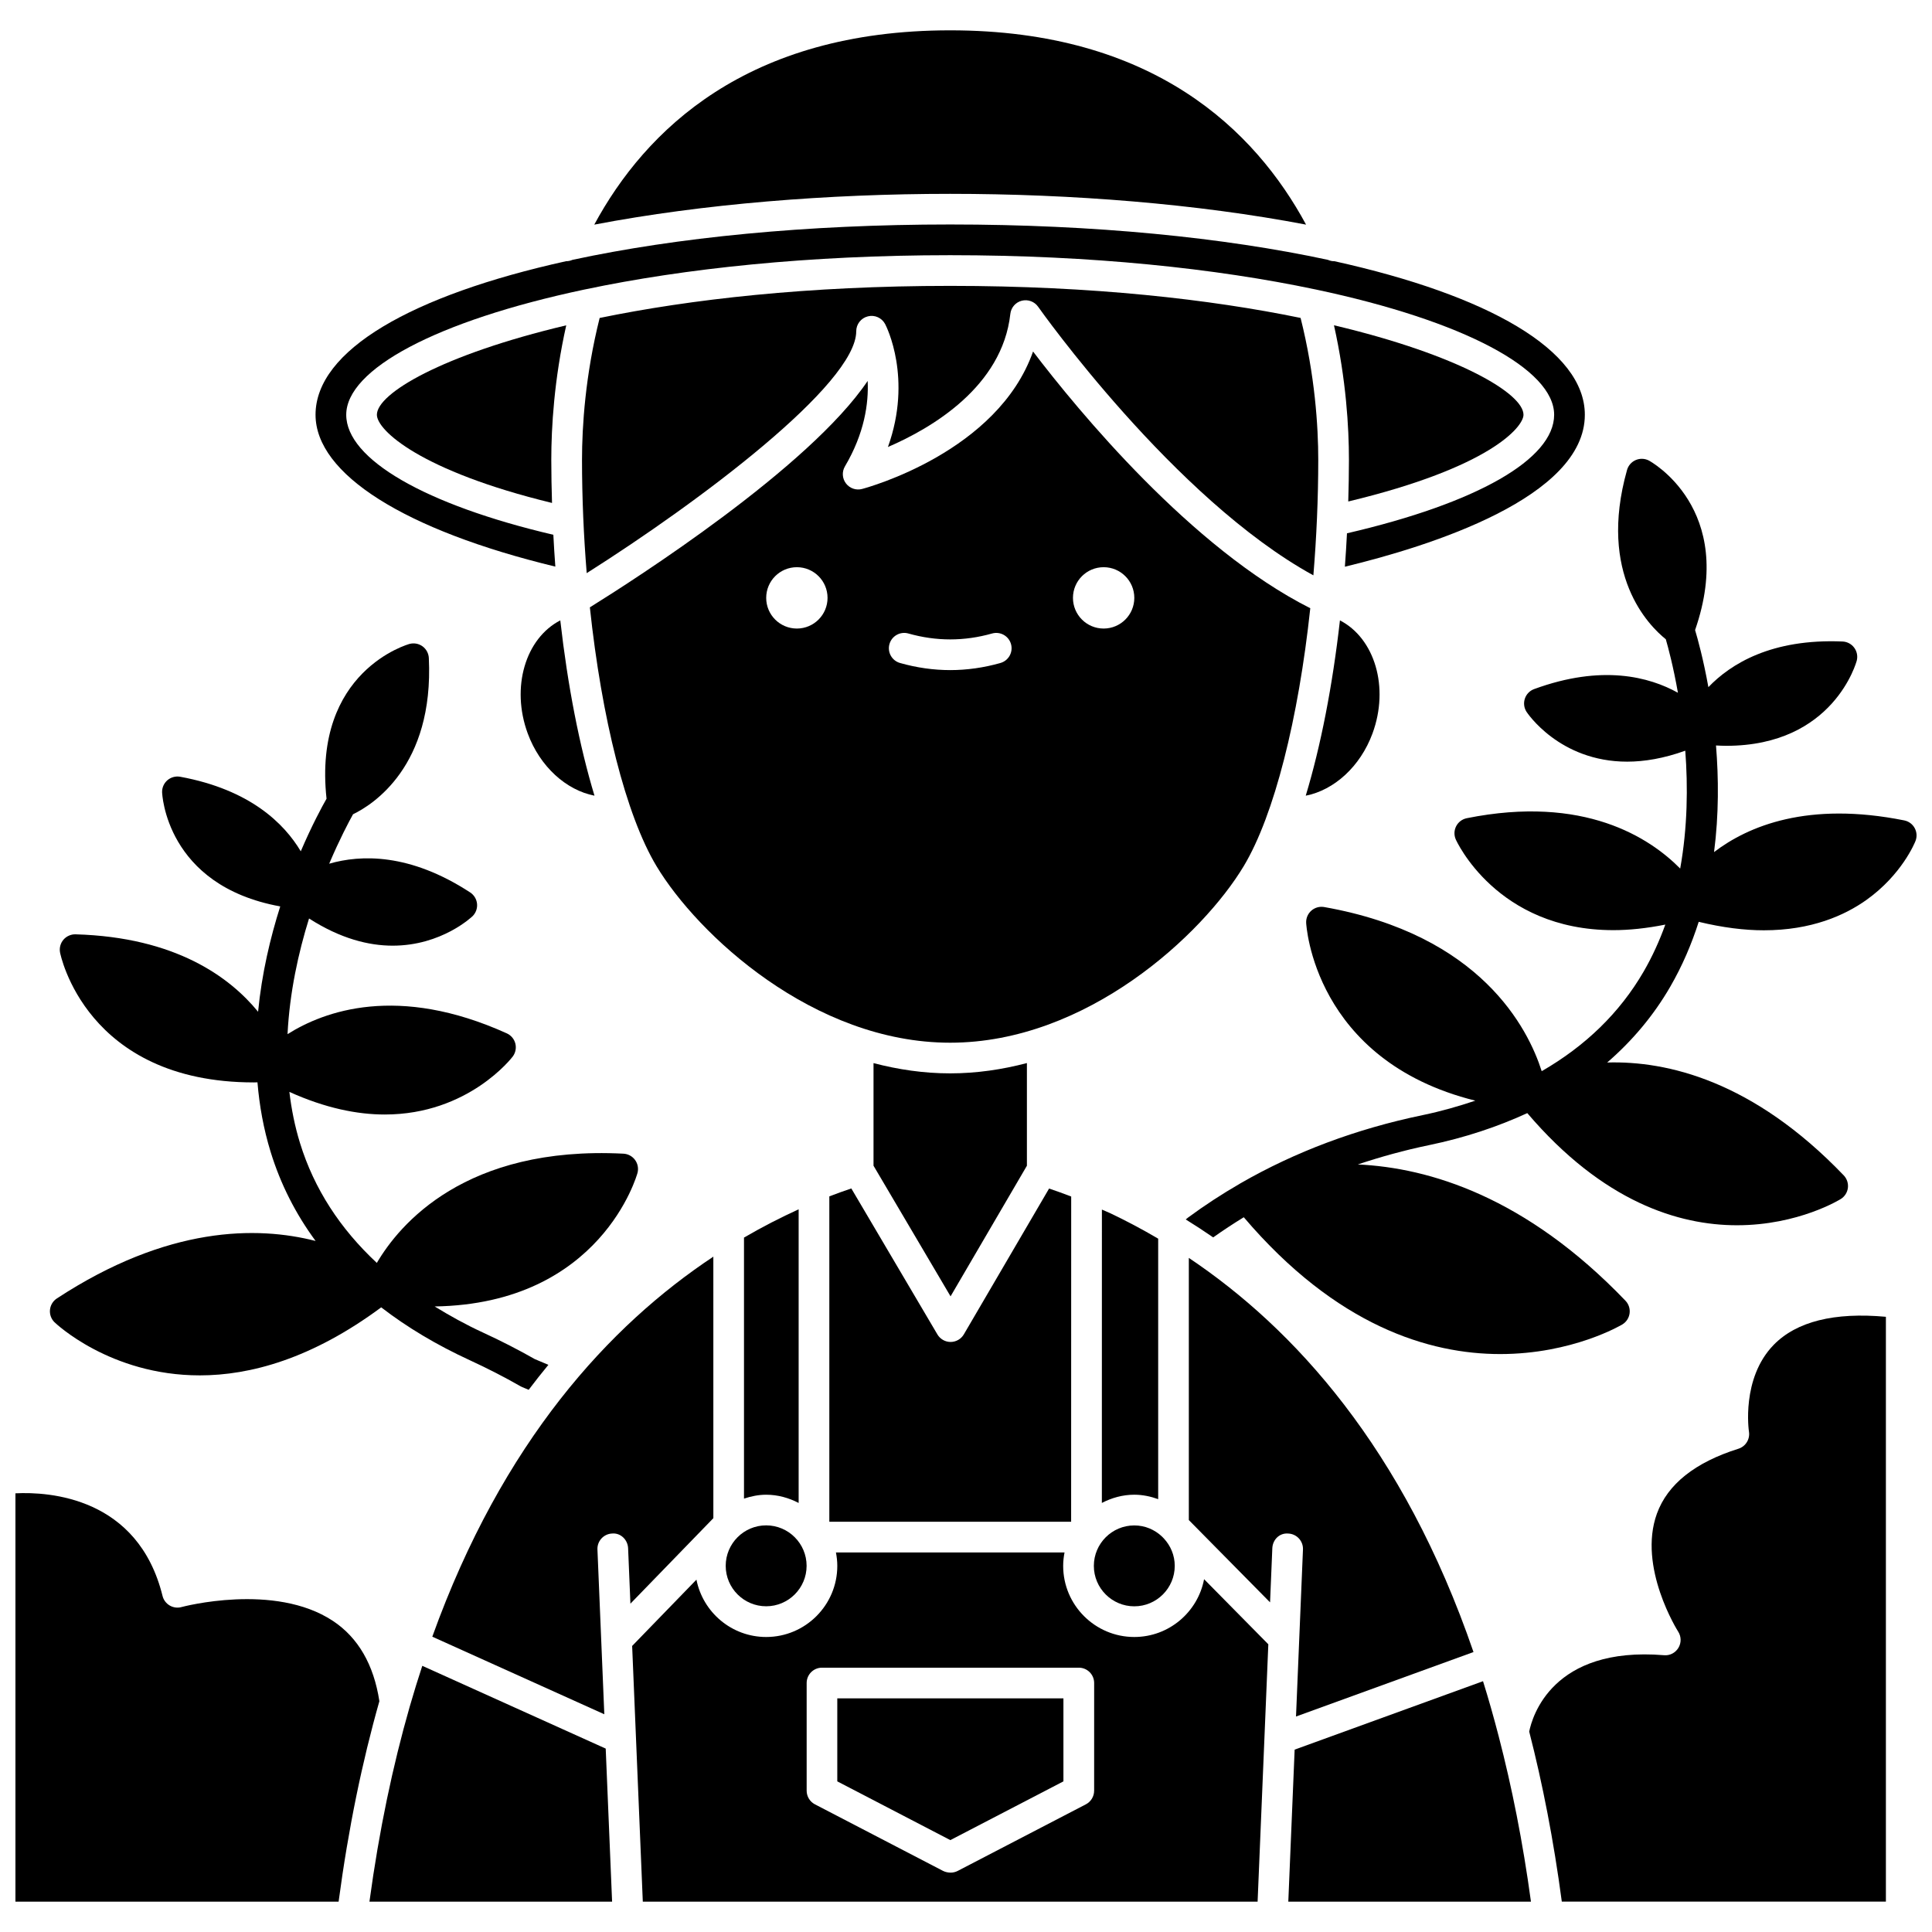
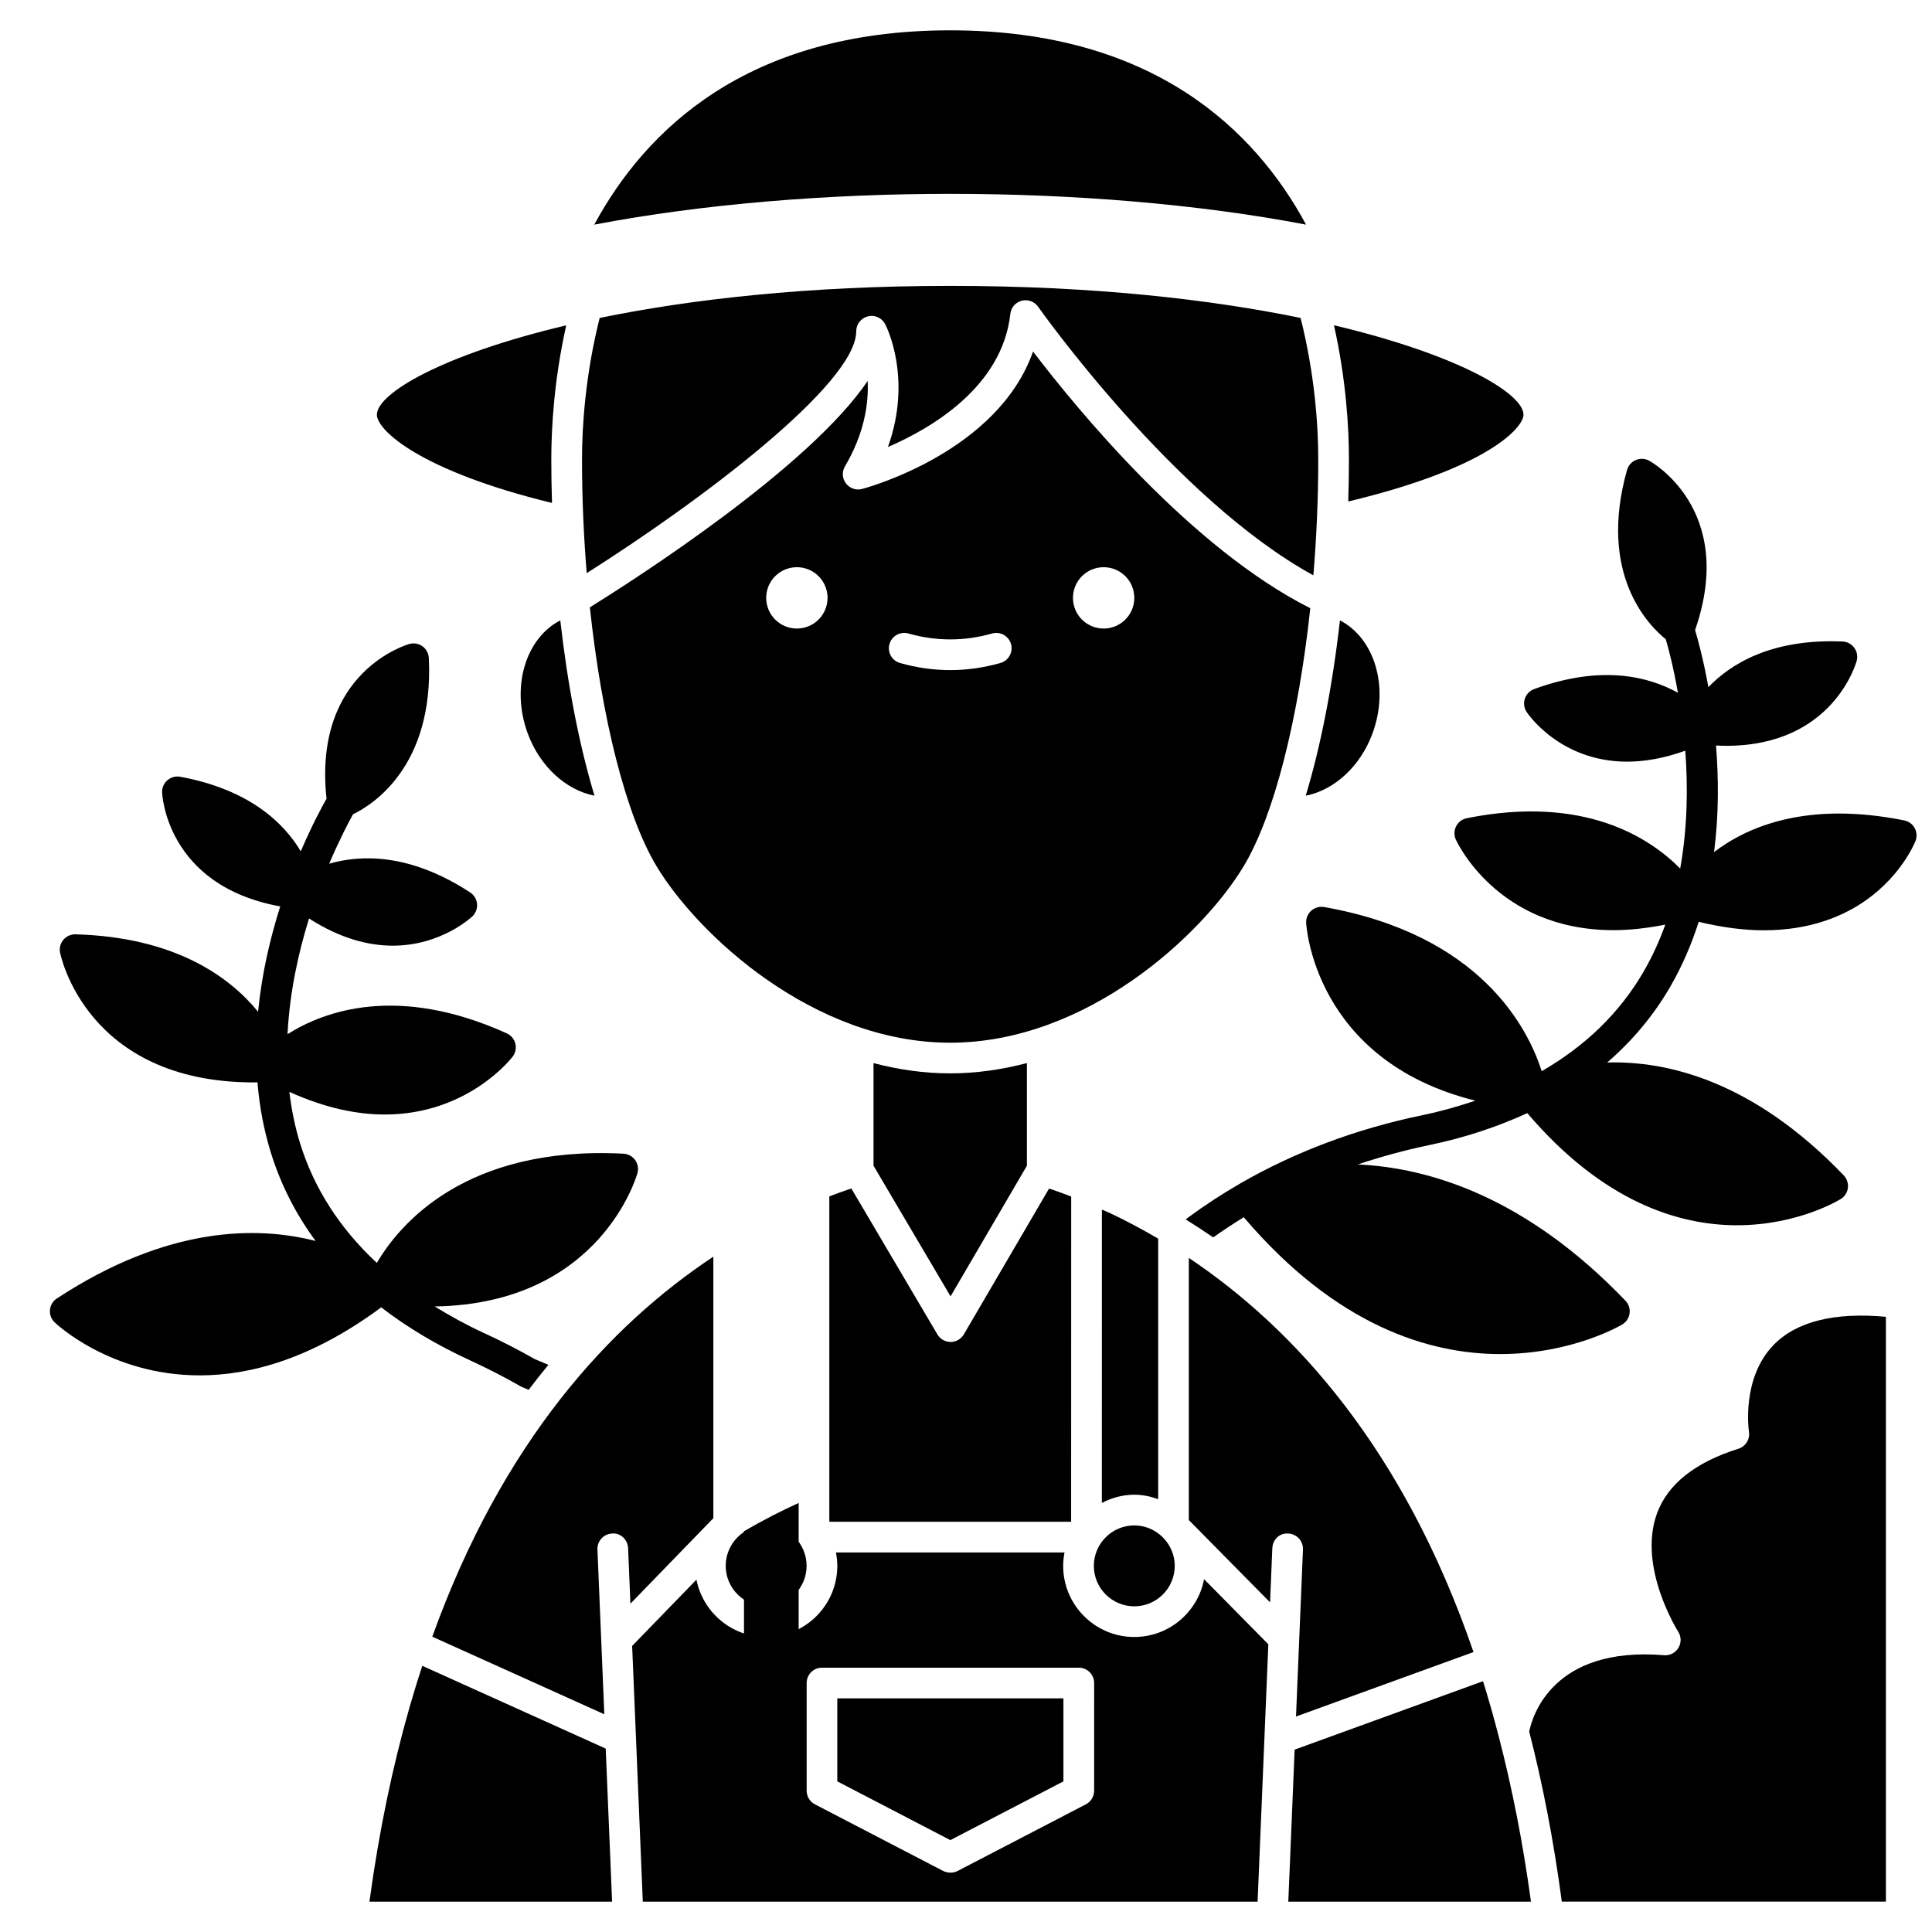
<svg xmlns="http://www.w3.org/2000/svg" width="800px" height="800px" version="1.1" viewBox="144 144 512 512">
  <defs>
    <clipPath id="b">
      <path d="m148.09 539h96.906v109h-96.906z" />
    </clipPath>
    <clipPath id="a">
      <path d="m458 265h193.9v238h-193.9z" />
    </clipPath>
  </defs>
  <path d="m243.88 253.92c0 4.094 11.527 14.883 46.41 23.367-0.113-3.797-0.191-7.606-0.191-11.43 0-8.551 0.738-21.25 3.961-35.641-32.961 7.809-50.18 18.066-50.18 23.703z" />
  <path d="m547.74 253.92c0-5.637-17.23-15.902-50.223-23.719 3.223 14.398 3.965 27.098 3.965 35.652 0 3.695-0.074 7.379-0.18 11.047 37.676-9.039 46.438-19.793 46.438-22.98z" />
  <path d="m283.85 338.36c3.242 8.82 10.211 15.047 17.695 16.504-3.977-13.137-7.098-29.094-9.062-46.457-9.215 4.75-13.133 17.719-8.633 29.953z" />
  <path d="m507.73 338.36c4.5-12.23 0.582-25.199-8.633-29.953-1.965 17.367-5.09 33.32-9.062 46.457 7.484-1.457 14.453-7.684 17.695-16.504z" />
  <path d="m411.75 227.18c0.188-1.684 1.395-3.07 3.031-3.488 1.641-0.41 3.367 0.219 4.336 1.605 0.375 0.531 36.027 50.957 72.941 71.176 0.828-10.008 1.293-20.312 1.293-30.613 0-8.859-0.863-22.406-4.68-37.605-24.016-4.938-55.102-8.496-92.859-8.496-37.785 0-68.879 3.562-92.898 8.504-3.812 15.191-4.676 28.738-4.676 37.594 0 10.102 0.445 20.207 1.246 30.031 29.734-18.812 71.426-50.047 71.426-64.109 0-1.871 1.281-3.504 3.098-3.945 1.816-0.461 3.707 0.41 4.574 2.07 0.344 0.664 7.273 14.363 0.727 32.559 11.5-4.961 30.297-15.934 32.441-35.281z" />
  <path d="m450.93 541.29v-69.031c-4.25-2.5-8.445-4.715-12.535-6.664-0.004 0-0.004-0.004-0.008-0.008-0.781-0.371-1.586-0.68-2.371-1.035l-0.012 77.742c2.594-1.344 5.492-2.18 8.605-2.18 2.227 0.004 4.332 0.461 6.32 1.176z" />
  <path d="m444.6 569.69c5.91 0 10.719-4.809 10.719-10.719 0-2.824-1.117-5.379-2.91-7.293l-0.48-0.488c-1.918-1.809-4.488-2.938-7.328-2.938-5.91 0-10.719 4.812-10.719 10.723s4.809 10.715 10.719 10.715z" />
-   <path d="m355.65 542.3v-77.82c-4.723 2.148-9.57 4.633-14.484 7.492v69.176c1.863-0.613 3.812-1.031 5.875-1.031 3.117 0.004 6.016 0.836 8.609 2.184z" />
+   <path d="m355.65 542.3c-4.723 2.148-9.57 4.633-14.484 7.492v69.176c1.863-0.613 3.812-1.031 5.875-1.031 3.117 0.004 6.016 0.836 8.609 2.184z" />
  <path d="m336.32 558.96c0 5.91 4.809 10.719 10.719 10.719 5.91 0 10.719-4.809 10.719-10.719s-4.809-10.723-10.719-10.723c-5.91 0-10.719 4.812-10.719 10.723z" />
  <path d="m416.14 452.93v-27.207c-6.535 1.715-13.336 2.731-20.344 2.731-6.996 0-13.781-1.012-20.305-2.719v27.191l20.418 34.621z" />
  <path d="m473.61 373.52c8.105-13.512 14.5-39.141 17.629-68.336-31.508-15.871-61.574-52.414-73.469-68.027-9.344 26.551-43.691 35.996-45.301 36.422-1.594 0.43-3.289-0.16-4.285-1.473-0.996-1.312-1.102-3.102-0.262-4.519 5.172-8.762 6.305-16.668 6.016-22.637-15.461 22.953-61.512 52.477-73.617 60.004 3.121 29.293 9.523 55.023 17.652 68.57 10.867 18.098 41.59 46.805 77.824 46.805 36.23 0 66.953-28.707 77.812-46.809zm-118.43-62.949c-4.492 0-8.129-3.637-8.129-8.129s3.637-8.129 8.129-8.129 8.129 3.637 8.129 8.129c0 4.488-3.641 8.129-8.129 8.129zm53.941 9.129c-4.406 1.254-8.887 1.883-13.301 1.883s-8.895-0.633-13.301-1.883c-2.16-0.609-3.414-2.859-2.801-5.016 0.609-2.16 2.867-3.414 5.016-2.801 7.383 2.09 14.801 2.086 22.176 0 2.16-0.609 4.406 0.641 5.016 2.801 0.613 2.156-0.645 4.402-2.805 5.016zm27.355-9.129c-4.492 0-8.129-3.637-8.129-8.129s3.637-8.129 8.129-8.129 8.129 3.637 8.129 8.129c0 4.488-3.637 8.129-8.129 8.129z" />
  <path d="m363.78 461.05v86.234h64.082l0.016-86.191c-1.945-0.758-3.902-1.453-5.859-2.117l-22.59 38.645c-0.727 1.242-2.062 2.008-3.5 2.012h-0.008c-1.438 0-2.773-0.766-3.5-2l-22.812-38.68c-1.945 0.664-3.887 1.344-5.828 2.098z" />
  <path d="m490.12 203.53c-13.504-24.992-40.48-51.492-94.312-51.492-53.836 0-80.812 26.5-94.32 51.492 28.793-5.5 62.016-8.16 94.32-8.16 32.301 0 65.527 2.66 94.312 8.16z" />
  <path d="m365.89 616.08 29.961 15.57 29.969-15.57v-22.004h-59.93z" />
  <path d="m444.6 577.82c-10.395 0-18.848-8.457-18.848-18.848 0-1.215 0.137-2.398 0.359-3.555h-60.578c0.219 1.156 0.359 2.336 0.359 3.555 0 10.395-8.457 18.848-18.848 18.848-9.141 0-16.773-6.543-18.48-15.195l-17.039 17.566 2.824 67.773h162.93l1.809-43.383v-0.008l1.031-24.82-17.023-17.25c-1.66 8.707-9.309 15.316-18.496 15.316zm-10.645 40.738c0 1.516-0.844 2.91-2.191 3.609l-33.961 17.645c-0.578 0.297-1.219 0.457-1.875 0.457s-1.426-0.16-2.004-0.457l-33.961-17.645c-1.344-0.699-2.191-2.094-2.191-3.609v-28.539c0-2.246 1.82-4.066 4.066-4.066h68.059c2.242 0 4.066 1.816 4.066 4.066l-0.004 28.539z" />
  <path d="m333.04 477.03c-27.504 18.23-55.867 48.973-74.477 100.71l45.586 20.559-1.82-43.668c-0.094-2.242 1.648-4.141 3.894-4.231 2.246-0.211 4.133 1.648 4.231 3.891l0.613 14.695 21.98-22.656-0.004-69.305z" />
  <g clip-path="url(#b)">
-     <path d="m232.21 573.55c-15.469-10.238-39.863-3.727-40.109-3.664-1.047 0.301-2.188 0.141-3.133-0.414-0.945-0.559-1.629-1.465-1.891-2.527-6.469-26.191-30.051-27.652-38.988-27.199v108.21h85.645c2.598-19.5 6.273-37.148 10.805-53.125-1.48-9.664-5.609-16.832-12.328-21.285z" />
-   </g>
+     </g>
  <path d="m255.91 585.46c-1.125 3.434-2.215 6.945-3.254 10.559-0.031 0.137-0.074 0.262-0.117 0.395-4.434 15.492-8.062 32.598-10.633 51.547h64.305l-1.691-40.566z" />
  <path d="m489.3 554.64-1.844 44.254 47.035-17.086c-18.566-54.094-47.641-85.832-75.438-104.45v69.473l21.527 21.812 0.598-14.348c0.094-2.238 1.871-4.098 4.231-3.891 2.242 0.094 3.984 1.992 3.891 4.234z" />
  <path d="m614.04 500.41c-8.648 8.867-6.574 22.859-6.547 23 0.312 1.988-0.875 3.918-2.793 4.519-11.508 3.621-18.773 9.406-21.602 17.203-5.144 14.191 5.527 31.098 5.637 31.266 0.836 1.301 0.863 2.969 0.062 4.297-0.797 1.32-2.269 2.106-3.82 1.953-29.66-2.438-34.949 16.383-35.723 20.238 3.547 13.797 6.473 28.785 8.641 45.059h85.887v-154.98c-13.68-1.254-23.691 1.246-29.742 7.441z" />
  <path d="m541.18 604.18c-1.309-5.035-2.691-9.934-4.164-14.645l-49.922 18.133-1.68 40.293h64.305c-2.152-15.848-5.059-30.375-8.539-43.781v0z" />
-   <path d="m291.17 294.16c-0.207-2.793-0.383-5.606-0.527-8.438-33.922-7.941-54.887-20.02-54.887-31.801 0-12.008 23.711-24.836 63.055-33.176 0.125-0.023 0.238-0.062 0.367-0.074 26.137-5.508 59.113-9.043 96.637-9.043 37.527 0 70.504 3.535 96.641 9.043 0.082 0.008 0.16 0.031 0.234 0.047 39.418 8.336 63.176 21.18 63.176 33.199 0 11.781-20.48 23.438-54.902 31.414-0.152 2.977-0.336 5.926-0.555 8.852 22.648-5.465 63.59-18.371 63.59-40.27 0-17.094-25.562-31.684-66.441-40.707-0.023 0-0.043 0.016-0.07 0.016-0.547 0-1.074-0.145-1.57-0.359-27.605-5.934-61.977-9.375-100.11-9.375-38.117 0-72.48 3.434-100.08 9.371-0.535 0.23-1.105 0.371-1.695 0.359-40.859 9.023-66.41 23.613-66.41 40.699 0.008 15.719 23.668 30.602 63.551 40.242z" />
  <path d="m196.93 508.49c13.375 0 29.695-4.398 48.094-18.027 6.832 5.273 14.691 9.973 23.586 14.062 4.574 2.106 9.047 4.402 13.297 6.832 0.141 0.086 0.289 0.156 0.438 0.219l1.758 0.738c1.723-2.277 3.469-4.492 5.227-6.621l-3.606-1.516c-4.394-2.5-9.008-4.867-13.719-7.031-4.609-2.121-8.812-4.469-12.816-6.922 44.172-0.68 53.664-35.027 53.762-35.41 0.305-1.184 0.066-2.438-0.66-3.422-0.723-0.984-1.848-1.594-3.07-1.656-41.969-2.148-59.414 18.809-65.355 28.949-9.734-9.074-16.621-19.645-20.355-31.75-1.387-4.492-2.285-9.035-2.82-13.57 9.547 4.316 17.996 5.992 25.277 5.992 22.223 0 33.777-15.176 33.934-15.391 0.727-0.988 0.973-2.258 0.664-3.441-0.312-1.188-1.141-2.172-2.262-2.676-28.898-13.07-48.391-5.918-58.102 0.215 0.555-11.062 2.879-21.609 5.699-30.656 8.34 5.356 15.844 7.203 22.16 7.203 13.023 0 21.043-7.691 21.172-7.812 0.875-0.863 1.312-2.078 1.188-3.301s-0.793-2.324-1.824-2.996c-16.051-10.48-29.039-10.016-37.355-7.613 2.758-6.496 5.219-11.129 6.32-13.102 5.117-2.469 21.465-12.625 20.086-41.406-0.062-1.219-0.664-2.348-1.645-3.078-0.988-0.727-2.242-0.969-3.43-0.668-0.262 0.07-25.707 7.082-22.035 41.031-1.219 2.141-3.879 7.051-6.828 13.938-4.387-7.363-13.422-16.34-31.945-19.754-1.191-0.219-2.434 0.109-3.371 0.898-0.93 0.789-1.457 1.957-1.434 3.18 0.004 0.262 0.918 24.758 31.309 30.281-2.629 8.273-4.891 17.781-5.871 27.914-7.504-9.168-21.84-19.758-48.371-20.516-1.172-0.039-2.398 0.484-3.199 1.41-0.797 0.93-1.133 2.168-0.918 3.375 0.066 0.359 6.746 34.461 51.383 34.461 0.305 0 0.633-0.02 0.941-0.023 0.508 6.117 1.602 12.309 3.496 18.457 2.633 8.551 6.625 16.41 11.91 23.582-15.5-3.977-39.223-3.996-68.574 15.242-1.023 0.672-1.695 1.773-1.816 2.992-0.121 1.223 0.312 2.434 1.188 3.297 0.227 0.219 14.688 14.09 38.496 14.09z" />
  <g clip-path="url(#a)">
    <path d="m651.41 363.45c-0.578-1.059-1.59-1.801-2.769-2.035-25.453-5.098-41.281 1.438-50.398 8.398 1.289-10 1.215-19.68 0.516-28.254 0.918 0.043 1.84 0.09 2.719 0.09 28.543 0 34.523-22.344 34.586-22.59 0.297-1.184 0.047-2.438-0.684-3.418-0.727-0.98-1.863-1.582-3.078-1.633-18.809-0.805-29.633 5.91-35.562 12.094-1.328-7.383-2.82-12.777-3.523-15.133 11.199-32.254-12.02-44.805-12.254-44.926-1.086-0.559-2.367-0.602-3.488-0.117-1.121 0.488-1.965 1.453-2.293 2.625-7.809 27.734 5.84 41.305 10.273 44.855 0.629 2.172 1.992 7.234 3.215 14.184-7.566-4.207-20.113-7.574-38.113-0.973-1.156 0.422-2.055 1.348-2.445 2.512-0.395 1.164-0.242 2.441 0.414 3.481 0.109 0.176 8.664 13.238 26.699 13.238 4.523 0 9.66-0.848 15.391-2.906 0.719 9.477 0.613 20.305-1.348 31.234-8.094-8.195-25.473-19.582-56.555-13.344-1.203 0.242-2.231 1.012-2.801 2.098-0.57 1.09-0.617 2.371-0.129 3.5 0.121 0.289 10.812 24.07 41.777 24.07 4.195 0 8.801-0.48 13.766-1.473-1.531 4.246-3.414 8.43-5.746 12.453-6.367 10.973-15.469 19.734-27.012 26.395-3.606-11.324-16.133-36.156-57.648-43.5-1.203-0.211-2.449 0.129-3.383 0.938-0.926 0.809-1.438 1.992-1.391 3.219 0.016 0.398 1.926 36.477 44.824 47.156-4.418 1.477-9 2.805-13.926 3.824-17.594 3.648-33.754 9.699-48.309 18.082-0.027 0.012-0.082 0.035-0.086 0.039-0.023 0.012-0.039 0.039-0.066 0.055-4.75 2.742-9.336 5.734-13.738 8.98l-0.613 0.496c2.414 1.488 4.84 3.082 7.277 4.758 2.637-1.867 5.336-3.644 8.105-5.34 24.555 28.855 49.215 36.258 67.938 36.258 19.184 0 32.148-7.703 32.406-7.863 1.047-0.641 1.746-1.723 1.902-2.945 0.16-1.219-0.246-2.441-1.098-3.328-26.375-27.512-51.957-35.238-70.93-36.113 6.078-2.027 12.348-3.766 18.855-5.113 9.59-1.992 18.219-4.887 26.059-8.492 20.098 23.574 40.176 29.719 55.562 29.719 16.305 0 27.344-6.84 27.559-6.981 1.023-0.656 1.699-1.734 1.844-2.941 0.141-1.207-0.262-2.414-1.102-3.297-24.07-25.109-46.832-30.371-62.684-29.914 6.644-5.75 12.262-12.41 16.691-20.055 3.231-5.578 5.688-11.371 7.559-17.227 6.391 1.543 12.152 2.246 17.254 2.246 12.609 0 21.43-3.949 27.18-8.039 9.438-6.719 12.871-15.25 13.008-15.613 0.449-1.117 0.367-2.375-0.207-3.434z" />
  </g>
</svg>